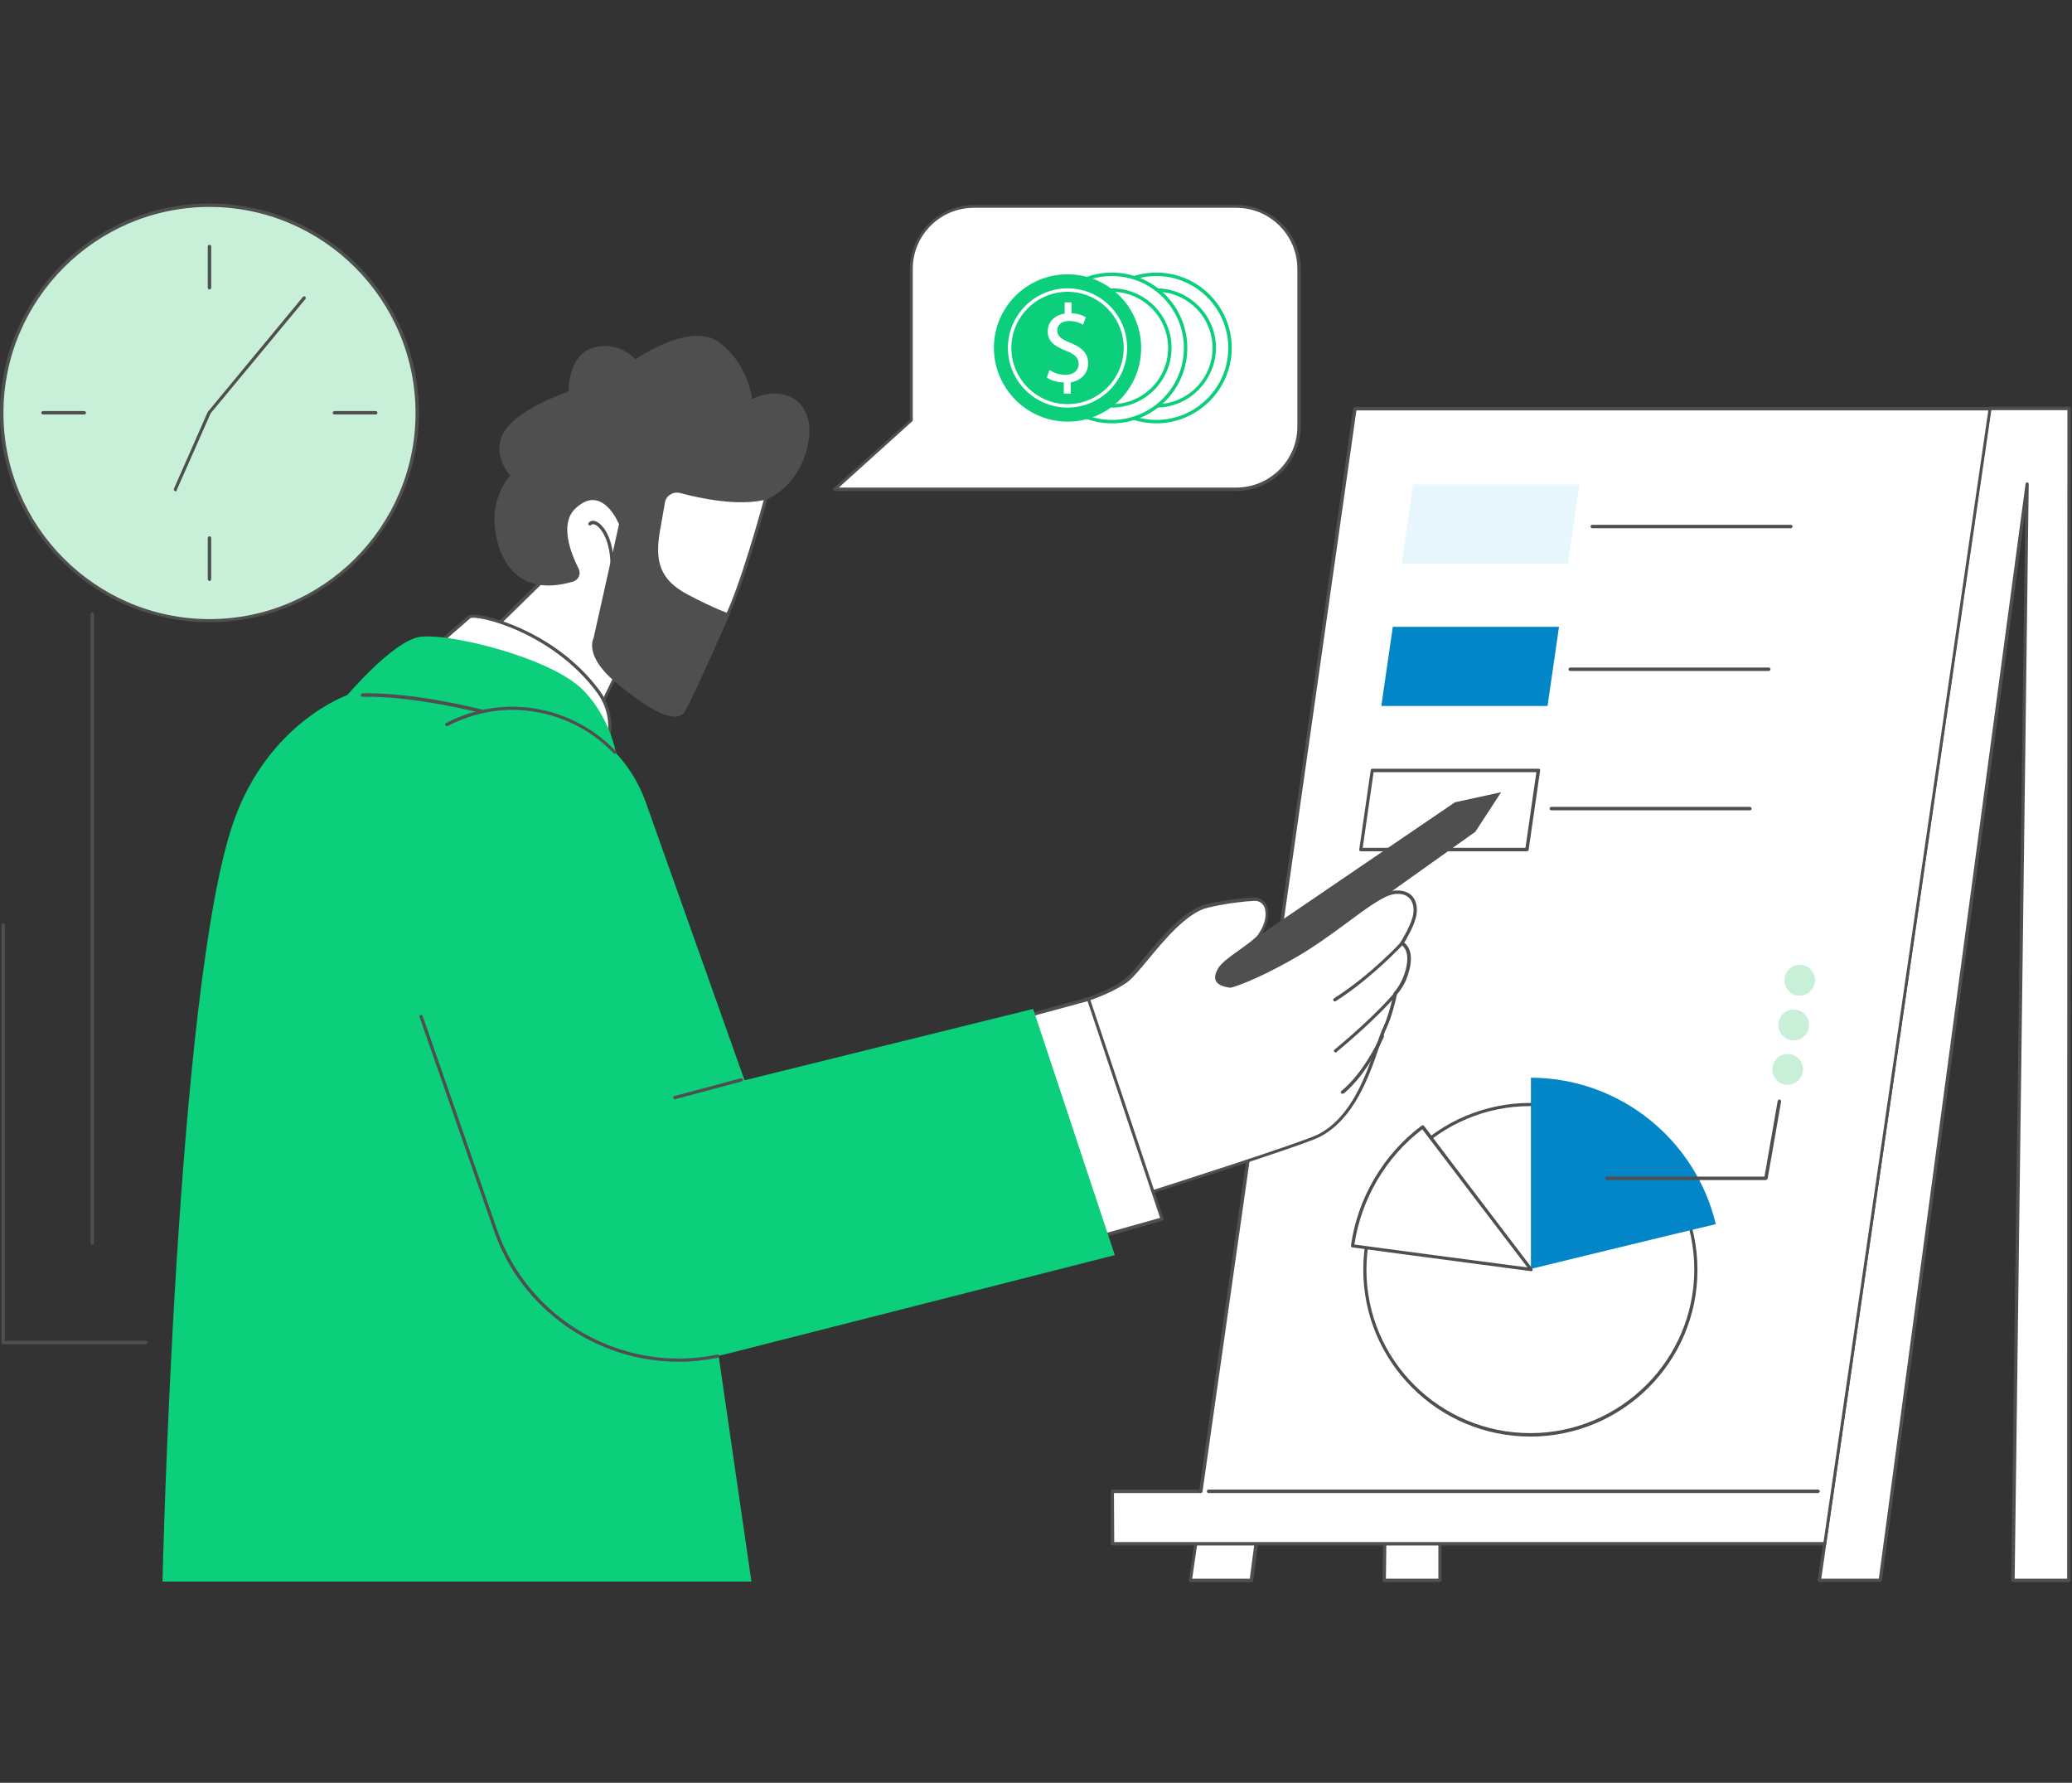
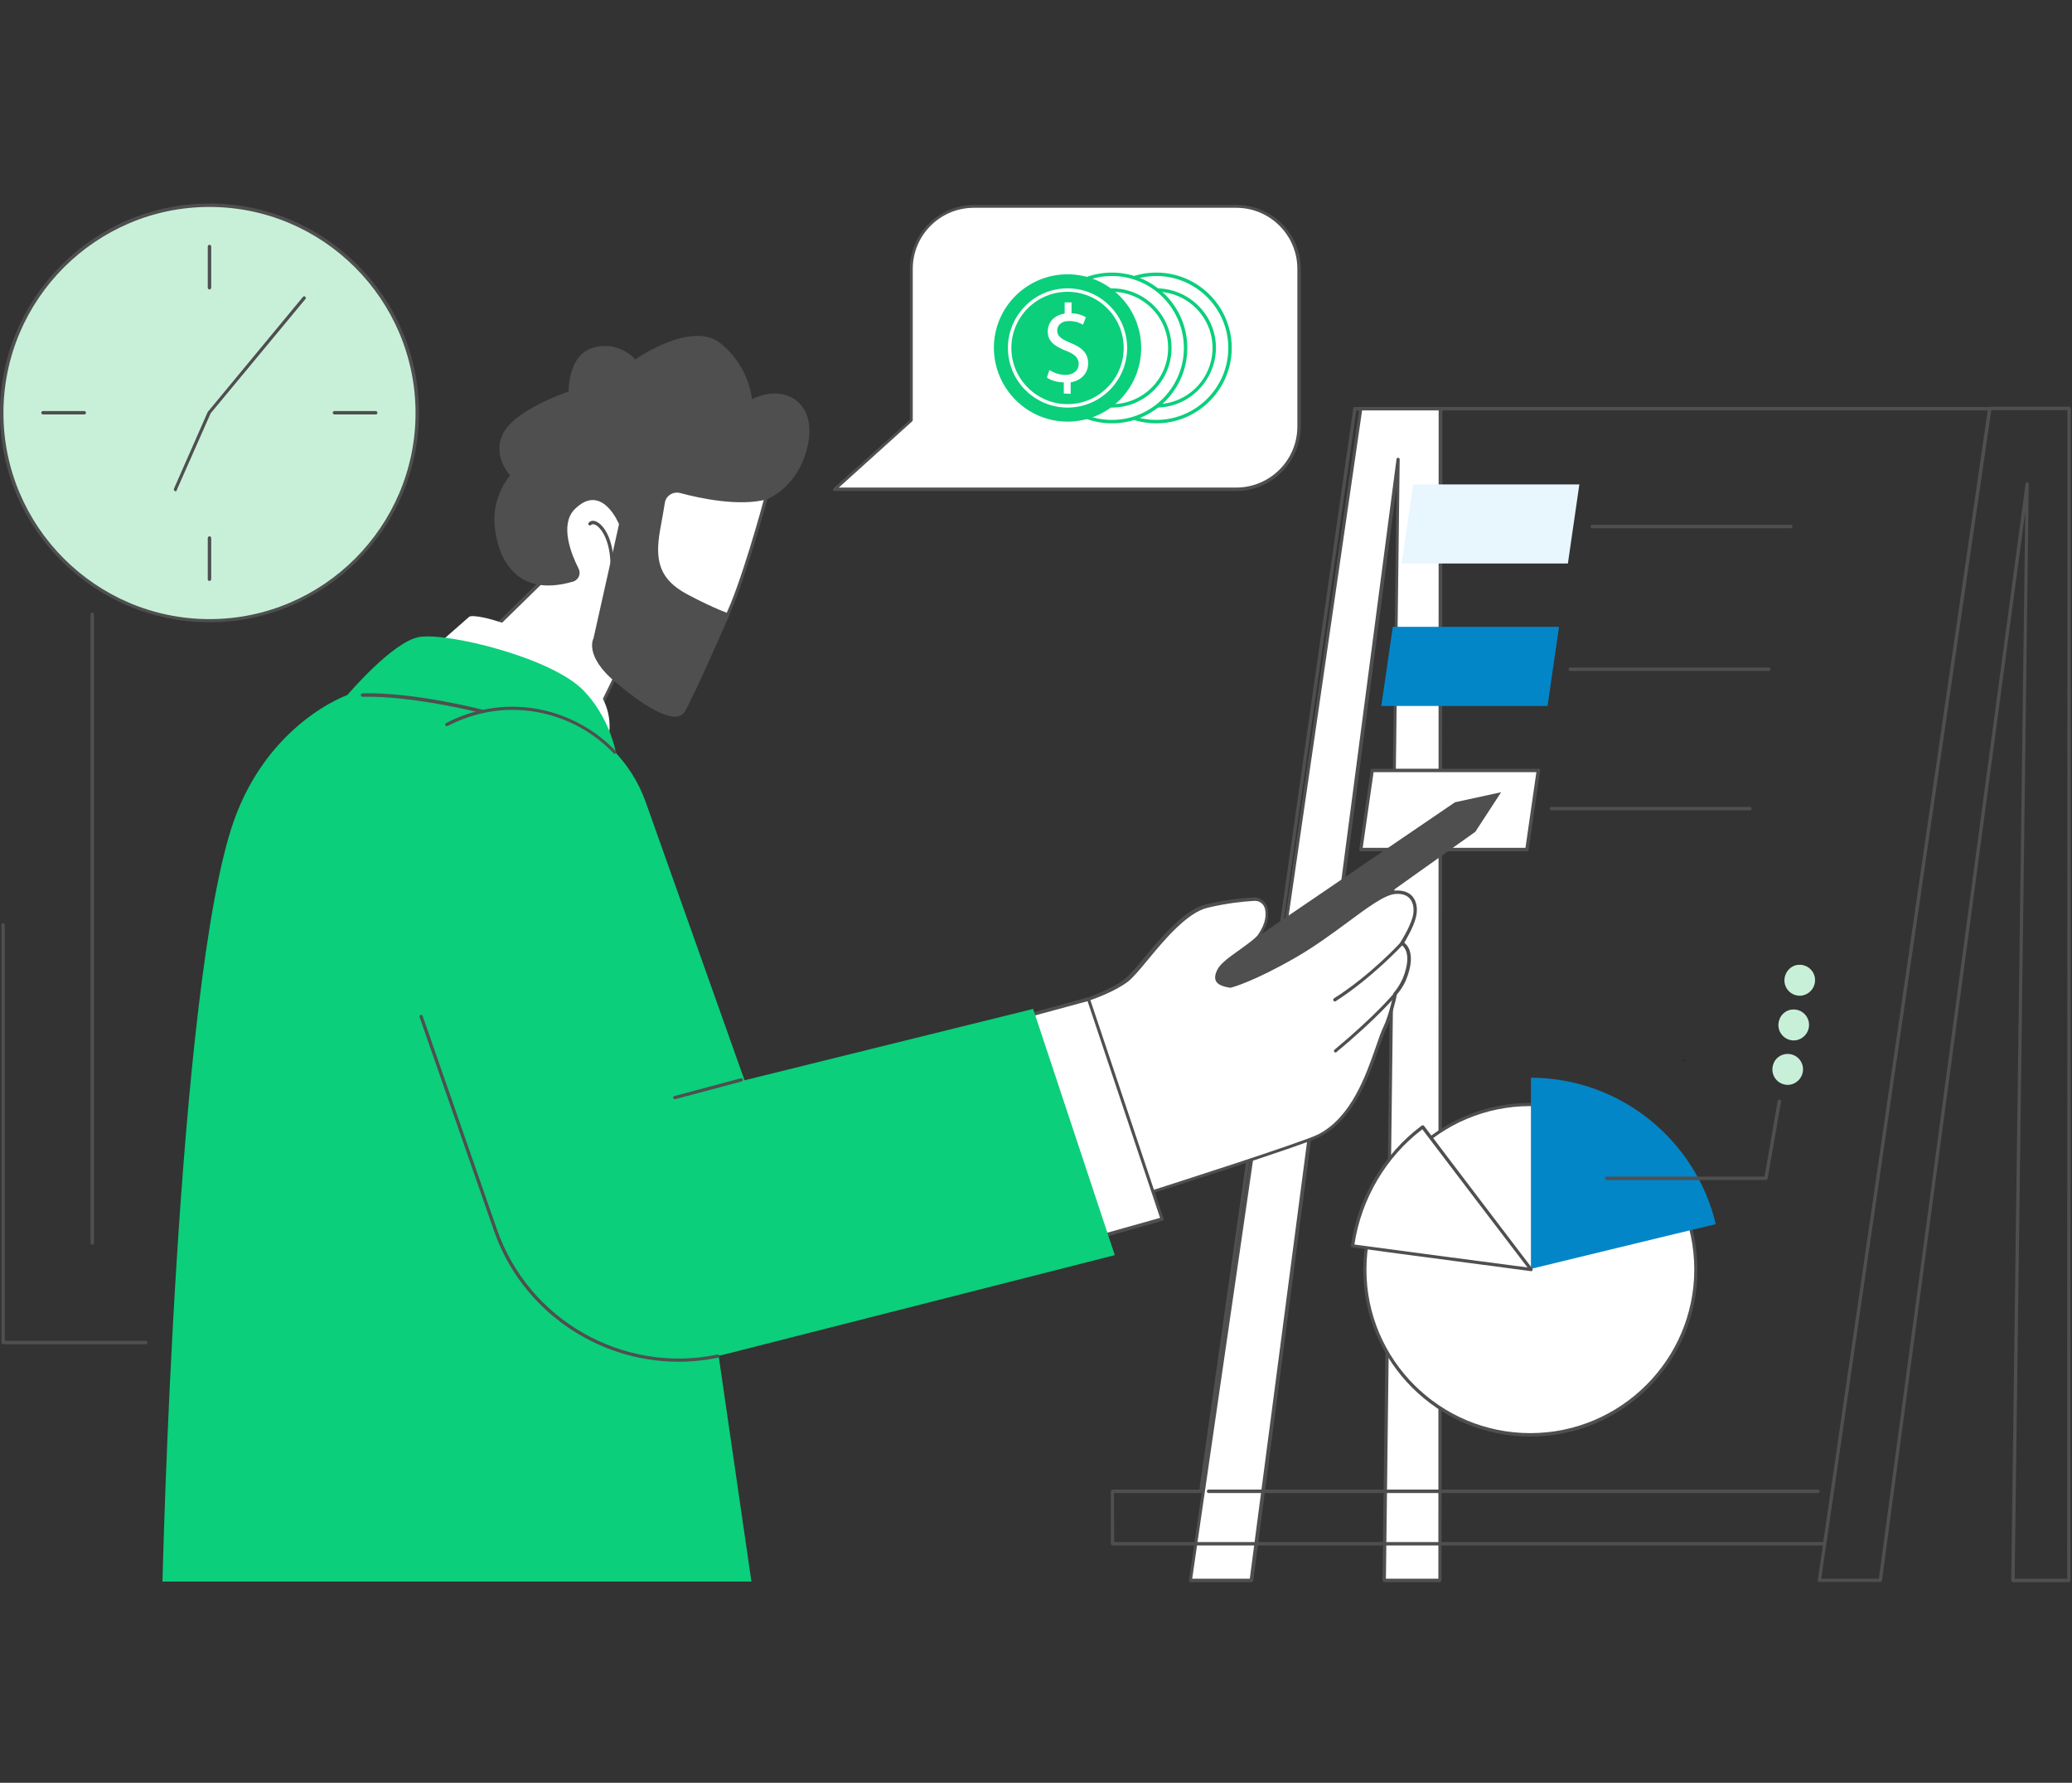
<svg xmlns="http://www.w3.org/2000/svg" xmlns:xlink="http://www.w3.org/1999/xlink" version="1.1" id="Layer_1" x="0px" y="0px" viewBox="0 0 723 622" style="enable-background:new 0 0 723 622;" xml:space="preserve">
  <rect x="0" y="0" width="723" height="622" fill="#333333" stroke="none" />
  <style type="text/css">
	.st0{clip-path:url(#SVGID_00000045602516331499066140000000463706247390081689_);}
	.st1{fill:#600000;}
	.st2{fill:#FFFFFF;}
	.st3{fill:#4F4F4F;}
	.st4{fill:#E8F6FE;}
	.st5{fill:#0386C8;}
	.st6{fill:#C8F0D9;}
	.st7{fill:#0BCF7B;}
</style>
  <g>
    <defs>
      <rect id="SVGID_1_" y="71" width="722.6" height="481" />
    </defs>
    <clipPath id="SVGID_00000039126560572522556320000012111770583045854608_">
      <use xlink:href="#SVGID_1_" style="overflow:visible;" />
    </clipPath>
    <g style="clip-path:url(#SVGID_00000039126560572522556320000012111770583045854608_);">
      <path class="st1" d="M588.1,369.8C588.1,369.8,588.1,369.8,588.1,369.8C588.1,369.8,588.1,369.8,588.1,369.8z" />
      <path class="st1" d="M587.3,370C587.3,370,587.3,370,587.3,370C587.3,370.1,587.3,370.1,587.3,370    C587.3,370.1,587.3,370,587.3,370z" />
      <path class="st1" d="M586.9,370.5C586.9,370.5,586.9,370.4,586.9,370.5C586.9,370.4,586.9,370.4,586.9,370.5    c0.1-0.2,0.2-0.2,0.2-0.3c0.1-0.1,0.1-0.1,0.2-0.2c0,0,0,0,0,0c0,0,0,0,0,0c0,0,0,0,0,0c0,0,0,0,0,0c0,0,0,0,0,0    c0.1-0.1,0.2-0.1,0.3-0.2c0,0,0,0,0,0c0,0,0.1,0,0.1,0c0,0,0.1,0,0.1,0c0,0,0,0,0,0c0,0,0.1,0,0.1,0c0,0,0.1,0,0.1,0c0,0,0,0,0,0    c0,0,0,0,0,0c0.1,0,0.1,0,0.1,0c0,0,0.1,0,0.1,0c0,0,0,0,0.1,0c0,0,0,0,0.1,0C587.8,369.9,587.3,370.2,586.9,370.5L586.9,370.5z" />
-       <path class="st2" d="M721.9,551.4l0.1-408.8h-27.8l-59.4,408.8h21.3l51.3-382.5l-5,382.5H721.9z" />
      <path class="st3" d="M721.9,552h-19.5c-0.2,0-0.3-0.1-0.4-0.2c-0.1-0.1-0.2-0.3-0.2-0.4l4.9-372.9l-50,372.9    c0,0.3-0.3,0.5-0.6,0.5h-21.3c-0.2,0-0.3-0.1-0.4-0.2c-0.1-0.1-0.2-0.3-0.1-0.5l59.4-408.8c0-0.3,0.3-0.5,0.6-0.5H722    c0.2,0,0.3,0.1,0.4,0.2c0.1,0.1,0.2,0.3,0.2,0.4l-0.1,408.8C722.5,551.7,722.2,552,721.9,552L721.9,552z M703,550.8h18.3    l0.1-407.7h-26.7l-59.2,407.7h20.1l51.2-382c0-0.3,0.3-0.5,0.6-0.5c0.3,0,0.5,0.3,0.5,0.6L703,550.8z" />
      <path class="st2" d="M502.4,551.4l0.1-408.8h-27.8l-59.4,408.8h21.3L488,160.3l-5,391.1H502.4z" />
      <path class="st3" d="M502.4,552H483c-0.2,0-0.3-0.1-0.4-0.2c-0.1-0.1-0.2-0.3-0.2-0.4l4.9-381.3l-50,381.4c0,0.3-0.3,0.5-0.6,0.5    h-21.3c-0.2,0-0.3-0.1-0.4-0.2c-0.1-0.1-0.2-0.3-0.1-0.5l59.4-408.8c0-0.3,0.3-0.5,0.6-0.5h27.8c0.2,0,0.3,0.1,0.4,0.2    c0.1,0.1,0.2,0.3,0.2,0.4L503,551.4C503,551.7,502.7,552,502.4,552L502.4,552z M483.6,550.8h18.3l0.1-407.7h-26.7L416,550.8h20.1    l51.2-390.6c0-0.3,0.3-0.5,0.6-0.5c0.3,0,0.5,0.3,0.5,0.6L483.6,550.8L483.6,550.8z" />
-       <path class="st2" d="M388.2,538.6h248.5l57.7-396H472.8l-53.8,377.7h-30.8V538.6z" />
      <path class="st3" d="M636.8,539.2H388.2c-0.3,0-0.6-0.3-0.6-0.6v-18.3c0-0.3,0.3-0.6,0.6-0.6h30.3l53.7-377.2    c0-0.3,0.3-0.5,0.6-0.5h221.6c0.2,0,0.3,0.1,0.4,0.2c0.1,0.1,0.2,0.3,0.1,0.5l-57.7,396C637.3,538.9,637.1,539.2,636.8,539.2    L636.8,539.2z M388.8,538h247.5l57.5-394.8H473.3l-53.7,377.2c0,0.3-0.3,0.5-0.6,0.5h-30.3L388.8,538L388.8,538z" />
      <path class="st4" d="M547.1,196.6h-58l4-27.6h58L547.1,196.6z" />
      <path class="st5" d="M540,246.3h-58l4-27.6h58L540,246.3z" />
      <path class="st2" d="M532.8,296.4h-58l4-27.6h58L532.8,296.4z" />
      <path class="st3" d="M532.8,297h-58c-0.2,0-0.3-0.1-0.4-0.2c-0.1-0.1-0.2-0.3-0.1-0.5l4-27.6c0-0.3,0.3-0.5,0.6-0.5h58    c0.2,0,0.3,0.1,0.4,0.2c0.1,0.1,0.2,0.3,0.1,0.5l-4,27.6C533.4,296.8,533.1,297,532.8,297z M475.5,295.8h56.8l3.8-26.4h-56.8    L475.5,295.8z" />
      <path class="st3" d="M634.4,520.9H421.7c-0.3,0-0.6-0.3-0.6-0.6s0.3-0.6,0.6-0.6h212.7c0.3,0,0.6,0.3,0.6,0.6    S634.7,520.9,634.4,520.9z" />
      <path class="st2" d="M534,500.6c31.9,0,57.7-25.8,57.7-57.7c0-31.8-25.9-57.7-57.7-57.7c-31.9,0-57.7,25.8-57.7,57.7    C476.3,474.8,502.2,500.6,534,500.6z" />
      <path class="st3" d="M534,501.2c-32.2,0-58.3-26.1-58.3-58.2c0-32.1,26.2-58.2,58.3-58.2s58.3,26.1,58.3,58.2    C592.4,475,566.2,501.2,534,501.2z M534,385.9c-31.5,0-57.2,25.6-57.2,57.1S502.5,500,534,500s57.2-25.6,57.2-57.1    S565.6,385.9,534,385.9z" />
      <path class="st5" d="M598.7,427.1c-6.9-29.2-33.2-51-64.5-51.1v66.7C534.2,442.7,588,429.6,598.7,427.1z" />
      <path class="st2" d="M496.4,393.1c-13.6,10.2-22.2,25.3-24.5,41.6c15.3,2,62.3,8.3,62.3,8.3S502.6,401.5,496.4,393.1z" />
      <path class="st3" d="M534.3,443.5C534.3,443.5,534.2,443.5,534.3,443.5c-0.5-0.1-47.3-6.2-62.4-8.3c-0.2,0-0.3-0.1-0.4-0.2    c-0.1-0.1-0.1-0.3-0.1-0.4c2.3-16.6,11.3-31.9,24.7-41.9c0.1-0.1,0.3-0.1,0.4-0.1c0.2,0,0.3,0.1,0.4,0.2    c6.1,8.2,37.5,49.4,37.8,49.8c0.1,0.2,0.2,0.4,0,0.6C534.7,443.4,534.5,443.5,534.3,443.5L534.3,443.5z M472.6,434.2    c14.1,1.9,52.6,7,60.4,8c-5-6.5-30.4-39.9-36.7-48.2C483.6,403.6,475,418.3,472.6,434.2z" />
      <path class="st3" d="M616.1,411.7h-55.4c-0.3,0-0.6-0.3-0.6-0.6c0-0.3,0.3-0.6,0.6-0.6h55l4.6-26.4c0.1-0.3,0.4-0.5,0.7-0.5    c0.3,0.1,0.5,0.4,0.5,0.7l-4.7,26.9C616.6,411.5,616.4,411.7,616.1,411.7L616.1,411.7z" />
      <path class="st6" d="M623.6,367.7c3.7-0.1,6.4,3.4,5.3,7c-0.7,2.2-2.7,3.7-4.9,3.8c-3.7,0.1-6.4-3.4-5.3-7    C619.3,369.3,621.3,367.8,623.6,367.7z" />
      <path class="st6" d="M625.7,352.2c3.7-0.1,6.4,3.4,5.3,7c-0.7,2.2-2.7,3.7-4.9,3.8c-3.7,0.1-6.4-3.4-5.3-7    C621.4,353.8,623.5,352.2,625.7,352.2z" />
      <path class="st6" d="M627.8,336.6c3.7-0.1,6.4,3.4,5.3,7c-0.7,2.2-2.7,3.7-4.9,3.8c-3.7,0.1-6.4-3.4-5.3-7    C623.6,338.2,625.6,336.6,627.8,336.6z" />
      <path class="st3" d="M624.9,184.3h-69.3c-0.3,0-0.6-0.3-0.6-0.6s0.3-0.6,0.6-0.6h69.3c0.3,0,0.6,0.3,0.6,0.6    S625.2,184.3,624.9,184.3z" />
      <path class="st3" d="M617.2,234.1h-69.3c-0.3,0-0.6-0.3-0.6-0.6c0-0.3,0.3-0.6,0.6-0.6h69.3c0.3,0,0.6,0.3,0.6,0.6    C617.7,233.8,617.5,234.1,617.2,234.1z" />
      <path class="st3" d="M610.6,282.7h-69.3c-0.3,0-0.6-0.3-0.6-0.6c0-0.3,0.3-0.6,0.6-0.6h69.3c0.3,0,0.6,0.3,0.6,0.6    C611.2,282.4,611,282.7,610.6,282.7z" />
      <path class="st6" d="M73.1,216.5c40,0,72.5-32.4,72.5-72.5s-32.4-72.5-72.5-72.5c-40,0-72.5,32.4-72.5,72.5S33,216.5,73.1,216.5z" />
      <path class="st3" d="M73.1,217.1C32.8,217.1,0,184.3,0,144.1S32.8,71,73.1,71c40.3,0,73.1,32.8,73.1,73.1    C146.1,184.3,113.3,217.1,73.1,217.1L73.1,217.1z M73.1,72.2c-39.6,0-71.9,32.3-71.9,71.9s32.3,71.9,71.9,71.9    c39.6,0,71.9-32.3,71.9-71.9S112.7,72.2,73.1,72.2z" />
      <path class="st3" d="M73.1,101c-0.3,0-0.6-0.3-0.6-0.6V86c0-0.3,0.3-0.6,0.6-0.6c0.3,0,0.6,0.3,0.6,0.6v14.4    C73.6,100.7,73.4,101,73.1,101z" />
      <path class="st3" d="M73.1,202.7c-0.3,0-0.6-0.3-0.6-0.6v-14.4c0-0.3,0.3-0.6,0.6-0.6c0.3,0,0.6,0.3,0.6,0.6v14.4    C73.6,202.5,73.4,202.7,73.1,202.7z" />
      <path class="st3" d="M29.4,144.6H15c-0.3,0-0.6-0.3-0.6-0.6c0-0.3,0.3-0.6,0.6-0.6h14.4c0.3,0,0.6,0.3,0.6,0.6    C30,144.4,29.7,144.6,29.4,144.6z" />
      <path class="st3" d="M131.1,144.6h-14.4c-0.3,0-0.6-0.3-0.6-0.6c0-0.3,0.3-0.6,0.6-0.6h14.4c0.3,0,0.6,0.3,0.6,0.6    C131.7,144.4,131.5,144.6,131.1,144.6z" />
      <path class="st3" d="M61.2,171.4c-0.1,0-0.2,0-0.2-0.1c-0.3-0.1-0.4-0.5-0.3-0.8l11.8-26.8c0,0,0-0.1,0.1-0.1l33.1-40    c0.2-0.2,0.6-0.3,0.8-0.1c0.2,0.2,0.3,0.6,0.1,0.8l-33.1,39.9l-11.8,26.7C61.7,171.3,61.5,171.4,61.2,171.4z" />
      <path class="st2" d="M202.7,260.8l-9.3-12.2l-31-19.5l32.4-31.8c0,0-10.3-14.3-0.8-26.6c9.6-12.3,30.5-0.4,32.1,5    c1.7,5.3-1.8,41-1.8,41L202.7,260.8L202.7,260.8z" />
      <path class="st3" d="M202.7,261.4c-0.2,0-0.4-0.1-0.5-0.2l-9.3-12.1l-31-19.4c-0.1-0.1-0.2-0.3-0.3-0.4c0-0.2,0-0.4,0.2-0.5    l32-31.5c-1.6-2.5-9.3-15.6-0.5-26.9c4.6-5.9,11.3-6.1,16.1-5.2c8.1,1.5,16,6.9,17,10.4c1.7,5.4-1.7,39.7-1.8,41.2    c0,0.1,0,0.1-0.1,0.2L203.2,261C203.1,261.2,202.9,261.3,202.7,261.4C202.7,261.3,202.7,261.4,202.7,261.4L202.7,261.4z     M163.2,229l30.4,19.1c0.1,0,0.1,0.1,0.2,0.1l8.8,11.5l21.1-43.2c0.2-2.1,3.4-35.6,1.8-40.6c-0.9-2.8-8.2-8.1-16.1-9.6    c-4.5-0.8-10.8-0.7-15,4.8c-9.2,11.8,0.7,25.8,0.8,25.9c0.2,0.2,0.1,0.6-0.1,0.8L163.2,229L163.2,229z" />
      <path class="st2" d="M267.4,173.6c0,0-8.3,30.5-13.9,41.8c-5.7,11.3-32-14.8-32-14.8l6.8-34C228.2,166.6,263.3,160.3,267.4,173.6    L267.4,173.6z" />
      <path class="st3" d="M248.8,218.8c-9.6,0-26.9-17.1-27.7-17.8c-0.1-0.1-0.2-0.3-0.2-0.5l6.7-34c0-0.2,0.2-0.4,0.5-0.5    c1.5-0.3,35.6-6.2,39.8,7.4c0,0.1,0,0.2,0,0.3c-0.1,0.3-8.4,30.7-14,41.9c-0.9,1.7-2.2,2.8-4.1,3.1    C249.5,218.8,249.2,218.8,248.8,218.8L248.8,218.8z M222.1,200.4c2.2,2.1,19.4,18.5,27.6,17.2c1.5-0.2,2.5-1,3.2-2.4    c5.4-10.7,13.2-39.1,13.8-41.5c-3.9-11.7-34.3-7.1-38.1-6.5L222.1,200.4L222.1,200.4z" />
      <path class="st3" d="M216,182.9l-8.9,39.8c0,0-3.5,6.1,8,15.6c11.5,9.6,21,14.7,23.9,9.9c2.9-4.8,15.7-34,15.7-34    s-5.2-1.7-14.8-6.8c-9.6-5.1-11.5-11.5-9.6-22.3c0.8-4.3,1.3-7.4,1.7-9.7c0.4-2.5,2.9-4,5.3-3.4c7,1.9,20.8,4.8,30.3,2.2    c0,0,11.2-4.1,14.3-19.1c3.2-15-8.4-21.4-19.5-15.8c0,0-0.9-11.6-11.1-19.6c-10.2-8-29.6,5.7-29.6,5.7s-5.7-6.7-14.7-4.1    c-8.9,2.5-8.6,15.3-8.6,15.3s-17.2,5.7-22.3,13.7c-5.1,8,1.9,15.6,1.9,15.6s-6.4,7-5.4,17.5c0.9,10,6.6,25.6,27.4,19.5    c1.9-0.6,2.8-2.7,1.9-4.5c-2.6-5.1-6.6-15.2-1.5-20.6C210,168,216,182.9,216,182.9L216,182.9z" />
      <path class="st3" d="M213.5,201.3C213.5,201.3,213.4,201.3,213.5,201.3c-0.4,0-0.6-0.3-0.6-0.6c0.9-11.5-3.2-16.9-5.4-17.7    c-0.4-0.1-0.9-0.2-1.2,0.1c-0.2,0.3-0.6,0.3-0.8,0.1c-0.3-0.2-0.3-0.6-0.1-0.8c0.6-0.7,1.5-0.9,2.5-0.5c2.9,1.1,7.1,7.2,6.1,18.9    C214,201.1,213.8,201.3,213.5,201.3L213.5,201.3z" />
      <path class="st2" d="M153.7,224c0,0,8.1-7.1,10-8.8c1.9-1.6,28.9,4.5,45,26c5.8,7.8,3.6,16.1,3.6,16.1L153.7,224z" />
-       <path class="st3" d="M212.4,258c-0.1,0-0.2,0-0.3-0.1l-58.7-33.4c-0.2-0.1-0.3-0.3-0.3-0.4c0-0.2,0.1-0.4,0.2-0.5    c0.1-0.1,8.1-7.2,10.1-8.8c0.3-0.2,1-0.5,3.2-0.3c6.5,0.8,28.4,7.3,42.6,26.4c5.9,8,3.8,16.3,3.7,16.6c0,0.2-0.2,0.3-0.3,0.4    C212.5,258,212.4,258,212.4,258L212.4,258z M154.7,223.9l57.3,32.6c0.4-2.2,0.9-8.7-3.7-14.9c-15.9-21.4-42.1-27.2-44.2-25.9    C162.5,217.1,156.6,222.2,154.7,223.9L154.7,223.9z" />
      <path class="st7" d="M215.7,267.4c0,0-0.9-14.9-12.1-26.5c-11.2-11.6-48.3-20.5-57.6-18.6c-9.3,1.9-24.8,20.2-24.8,20.2    s-27.4,9.5-39.6,43.9c-20.1,57.1-24.9,265.4-24.9,265.4h205.5l-26-179L215.7,267.4L215.7,267.4z" />
      <path class="st3" d="M168.1,248.8c0,0-0.1,0-0.1,0c-0.2-0.1-23.8-6.1-41.5-5.7c0,0,0,0,0,0c-0.3,0-0.6-0.2-0.6-0.6    c0-0.3,0.2-0.6,0.6-0.6c17.8-0.5,41.5,5.6,41.8,5.7c0.3,0.1,0.5,0.4,0.4,0.7C168.6,248.7,168.3,248.8,168.1,248.8L168.1,248.8z" />
      <path class="st3" d="M437.2,327.9l70.5-48l16.1-3.5l-9,13.8l-86,61.2l-9.3-11.6L437.2,327.9z" />
      <path class="st2" d="M378.1,349.2c0,0,9.5-2.9,14.9-7.2c5.4-4.3,17.2-23.3,28-25.8c7-1.6,13-2.2,16.4-2.4c2-0.1,3.9,1.2,4.3,3.2    c0.5,2.1,0.5,5-2.4,9.4c-2,3-12.3,8.5-14,12c-1.7,3.5-0.7,5,3.9,5.7c0,0,7.9-2,22.9-10.7c15-8.7,28.2-21.6,34.7-22    c6.6-0.4,7.6,4.9,6.6,8.9c-1.1,4-4.2,8.9-4.2,8.9s5,2.2,0.9,12.4c0,0-1,2.8-3.3,5.3c0,0.4-1.8,8.1-3.5,11.5    c-3.9,8-7.9,30.2-23.2,37.9c-5.7,2.9-59.1,19.9-59.1,19.9L378.1,349.2L378.1,349.2z" />
      <path class="st3" d="M401.1,416.8c-0.2,0-0.5-0.2-0.5-0.4l-23-67.1c0-0.1,0-0.3,0-0.5c0.1-0.1,0.2-0.2,0.4-0.3    c0.1,0,9.5-2.9,14.7-7.1c1.6-1.3,4-4.1,6.6-7.3c5.9-7.1,14-16.8,21.6-18.6c6.8-1.6,12.8-2.2,16.5-2.4c2.4-0.1,4.4,1.4,4.9,3.7    c0.4,2,0.6,5.1-2.5,9.8c-1,1.5-3.7,3.4-6.5,5.4c-3.1,2.2-6.6,4.7-7.5,6.5c-0.7,1.5-0.9,2.5-0.6,3.2c0.4,0.8,1.7,1.4,4,1.7    c1-0.3,8.8-2.6,22.6-10.6c6.3-3.7,12.4-8.1,17.7-12c7.5-5.5,13.3-9.8,17.3-10.1c3.4-0.2,5.2,1,6.1,2.1c1.5,1.8,1.9,4.6,1.1,7.5    c-0.9,3.4-3.2,7.2-4,8.6c1.3,1,4.1,4.2,0.7,12.8c0,0.1-1.1,2.8-3.3,5.3c-0.2,1.6-2,8.4-3.5,11.5c-0.9,1.8-1.7,4.3-2.8,7.2    c-3.4,9.9-8.7,24.9-20.7,31c-5.6,2.9-57,19.2-59.2,19.9C401.2,416.8,401.1,416.8,401.1,416.8L401.1,416.8z M378.8,349.5l22.6,66    c5.6-1.8,53.2-17,58.5-19.7c11.6-5.9,16.7-20.6,20.1-30.3c1-3,1.9-5.5,2.8-7.4c1.6-3.3,3.4-10.6,3.4-11.3c0-0.2,0-0.3,0.1-0.4    c2.1-2.4,3.1-5,3.2-5.1c3.8-9.5-0.5-11.6-0.6-11.7c-0.2-0.1-0.3-0.2-0.3-0.4c0-0.2,0-0.3,0.1-0.5c0,0,3.1-4.8,4.2-8.7    c0.7-2.6,0.3-5-0.9-6.4c-1.1-1.3-2.8-1.9-5.1-1.7c-3.6,0.2-9.7,4.7-16.7,9.9c-5.3,3.9-11.4,8.4-17.8,12.1    c-14.9,8.6-22.7,10.7-23,10.7c-0.1,0-0.2,0-0.2,0c-2.8-0.4-4.3-1.2-4.9-2.3c-0.5-1-0.4-2.4,0.6-4.2c1-2,4.5-4.5,7.9-6.9    c2.6-1.9,5.3-3.8,6.2-5.1c2.9-4.3,2.8-7.1,2.4-9c-0.4-1.7-1.9-2.9-3.7-2.8c-3.7,0.2-9.6,0.8-16.3,2.4    c-7.2,1.7-15.1,11.2-20.9,18.2c-2.7,3.3-5.1,6.1-6.8,7.5C388.7,346.2,381,348.8,378.8,349.5L378.8,349.5z" />
      <path class="st3" d="M465.8,349.4c-0.2,0-0.4-0.1-0.5-0.3c-0.2-0.3-0.1-0.6,0.2-0.8c12.8-8.1,23.2-19.4,23.3-19.6    c0.2-0.2,0.6-0.3,0.8,0c0.2,0.2,0.3,0.6,0,0.8c-0.1,0.1-10.6,11.5-23.5,19.8C466,349.4,465.9,349.4,465.8,349.4z" />
      <path class="st3" d="M466,367.2c-0.2,0-0.3-0.1-0.4-0.2c-0.2-0.2-0.2-0.6,0.1-0.8c14.4-12,20.7-19.6,20.7-19.7    c0.2-0.2,0.6-0.3,0.8-0.1c0.2,0.2,0.3,0.6,0.1,0.8c-0.1,0.1-6.4,7.8-20.9,19.8C466.3,367.2,466.2,367.2,466,367.2L466,367.2z" />
-       <path class="st3" d="M468.4,381.6c-0.2,0-0.3-0.1-0.4-0.2c-0.2-0.2-0.2-0.6,0.1-0.8c8.2-6.7,13.7-19.2,13.7-19.4    c0.1-0.3,0.5-0.4,0.8-0.3c0.3,0.1,0.4,0.5,0.3,0.8c-0.2,0.5-5.7,12.9-14,19.8C468.6,381.5,468.5,381.6,468.4,381.6L468.4,381.6z" />
      <path class="st2" d="M356.3,355l23.5-6.4l25.7,76.7l-28.5,8.1L356.3,355z" />
      <path class="st3" d="M377,434c-0.1,0-0.2,0-0.3-0.1c-0.1-0.1-0.2-0.2-0.3-0.4l-20.7-78.4c-0.1-0.3,0.1-0.6,0.4-0.7l23.5-6.4    c0.3-0.1,0.6,0.1,0.7,0.4l25.7,76.7c0.1,0.1,0,0.3,0,0.5c-0.1,0.1-0.2,0.2-0.4,0.3l-28.5,8.1C377.1,434,377,434,377,434L377,434z     M357,355.4l20.4,77.2l27.4-7.7l-25.3-75.6L357,355.4z" />
      <path class="st7" d="M132.3,312.5L172.8,429c11.5,33.2,46.6,52,80.6,43.4l135.6-34.5L360.5,352l-100.7,24.9l-34.5-97.1    c-10.1-28.2-42.8-41-69.3-27.1C134.4,264.1,124.3,289.5,132.3,312.5z" />
      <path class="st3" d="M236.8,475.1c-28.5,0-54.9-18-64.5-45.9l-25.9-74.4c-0.1-0.3,0.1-0.6,0.4-0.7c0.3-0.1,0.6,0.1,0.7,0.4    l25.9,74.4c11,31.7,44.1,50.5,76.9,43.7c0.3-0.1,0.6,0.1,0.7,0.4c0.1,0.3-0.1,0.6-0.5,0.7C246,474.6,241.4,475.1,236.8,475.1    L236.8,475.1z" />
      <path class="st3" d="M214.5,263c-0.2,0-0.3-0.1-0.4-0.2c-8.7-9.2-21-14.7-33.7-15.1c-8.4-0.3-16.7,1.7-24.2,5.6    c-0.3,0.1-0.6,0-0.8-0.2c-0.2-0.3,0-0.6,0.2-0.8c7.7-4,16.2-6,24.8-5.7c13,0.4,25.6,6.1,34.5,15.5c0.2,0.2,0.2,0.6,0,0.8    C214.8,262.9,214.7,263,214.5,263z" />
      <path class="st3" d="M235.5,383.5c-0.3,0-0.5-0.2-0.6-0.4c-0.1-0.3,0.1-0.6,0.4-0.7l23.2-6.2c0.3-0.1,0.6,0.1,0.7,0.4    c0.1,0.3-0.1,0.6-0.4,0.7l-23.2,6.2C235.6,383.5,235.5,383.5,235.5,383.5z" />
      <path class="st2" d="M431.4,72.1h-91.6c-12.1,0-21.8,9.8-21.8,21.8v52.8l-26.8,24h140.2c12.1,0,21.8-9.8,21.8-21.8V93.9    C453.2,81.9,443.4,72.1,431.4,72.1z" />
      <path class="st3" d="M431.4,171.3H291.2c-0.2,0-0.5-0.1-0.5-0.4c-0.1-0.2,0-0.5,0.2-0.6l26.6-23.8V93.9    c0-12.4,10.1-22.4,22.4-22.4h91.6c12.4,0,22.4,10.1,22.4,22.4v54.9C453.8,161.2,443.7,171.3,431.4,171.3L431.4,171.3z     M292.7,170.1h138.7c11.7,0,21.3-9.5,21.3-21.3v-55c0-11.7-9.5-21.3-21.3-21.3h-91.6c-11.7,0-21.3,9.5-21.3,21.3v52.8    c0,0.2-0.1,0.3-0.2,0.4L292.7,170.1L292.7,170.1z" />
      <path class="st2" d="M403.5,147.1c14.2,0,25.7-11.5,25.7-25.7c0-14.2-11.5-25.7-25.7-25.7c-14.2,0-25.7,11.5-25.7,25.7    C377.8,135.6,389.3,147.1,403.5,147.1z" />
      <path class="st7" d="M403.5,147.7c-14.5,0-26.3-11.8-26.3-26.3s11.8-26.3,26.3-26.3s26.3,11.8,26.3,26.3S417.9,147.7,403.5,147.7z     M403.5,96.3c-13.8,0-25.1,11.3-25.1,25.1c0,13.8,11.3,25.1,25.1,25.1s25.1-11.3,25.1-25.1C428.6,107.6,417.3,96.3,403.5,96.3z" />
      <path class="st2" d="M403.5,141.6c11.1,0,20.2-9,20.2-20.2c0-11.1-9-20.2-20.2-20.2c-11.1,0-20.2,9-20.2,20.2    C383.3,132.5,392.3,141.6,403.5,141.6z" />
      <path class="st7" d="M403.5,142.2c-11.4,0-20.8-9.3-20.8-20.8c0-11.4,9.3-20.8,20.8-20.8c11.4,0,20.8,9.3,20.8,20.8    C424.2,132.8,414.9,142.2,403.5,142.2z M403.5,101.8c-10.8,0-19.6,8.8-19.6,19.6c0,10.8,8.8,19.6,19.6,19.6    c10.8,0,19.6-8.8,19.6-19.6C423.1,110.6,414.3,101.8,403.5,101.8z" />
      <path class="st2" d="M388,147.1c14.2,0,25.7-11.5,25.7-25.7c0-14.2-11.5-25.7-25.7-25.7c-14.2,0-25.7,11.5-25.7,25.7    C362.3,135.6,373.8,147.1,388,147.1z" />
      <path class="st7" d="M388,147.7c-14.5,0-26.3-11.8-26.3-26.3s11.8-26.3,26.3-26.3c14.5,0,26.3,11.8,26.3,26.3    S402.5,147.7,388,147.7z M388,96.3c-13.8,0-25.1,11.3-25.1,25.1c0,13.8,11.3,25.1,25.1,25.1s25.1-11.3,25.1-25.1    C413.1,107.6,401.8,96.3,388,96.3z" />
      <path class="st2" d="M388,141.6c11.1,0,20.2-9,20.2-20.2c0-11.1-9-20.2-20.2-20.2c-11.1,0-20.2,9-20.2,20.2    C367.8,132.5,376.9,141.6,388,141.6z" />
      <path class="st7" d="M388,142.2c-11.4,0-20.8-9.3-20.8-20.8c0-11.4,9.3-20.8,20.8-20.8c11.4,0,20.8,9.3,20.8,20.8    C408.8,132.8,399.5,142.2,388,142.2z M388,101.8c-10.8,0-19.6,8.8-19.6,19.6c0,10.8,8.8,19.6,19.6,19.6c10.8,0,19.6-8.8,19.6-19.6    C407.6,110.6,398.8,101.8,388,101.8z" />
      <path class="st7" d="M372.5,147.1c14.2,0,25.7-11.5,25.7-25.7c0-14.2-11.5-25.7-25.7-25.7c-14.2,0-25.7,11.5-25.7,25.7    C346.9,135.6,358.4,147.1,372.5,147.1z" />
      <path class="st2" d="M372.5,142.2c-11.4,0-20.8-9.3-20.8-20.8c0-11.4,9.3-20.8,20.8-20.8s20.8,9.3,20.8,20.8    C393.3,132.8,384,142.2,372.5,142.2z M372.5,101.8c-10.8,0-19.6,8.8-19.6,19.6c0,10.8,8.8,19.6,19.6,19.6s19.6-8.8,19.6-19.6    C392.1,110.6,383.3,101.8,372.5,101.8z" />
      <path class="st2" d="M371.2,137.3v-3.9c-2.3,0-4.6-0.7-5.9-1.7l0.9-2.6c1.4,0.9,3.4,1.7,5.6,1.7c2.8,0,4.6-1.6,4.6-3.8    c0-2.2-1.5-3.5-4.4-4.6c-4-1.6-6.4-3.3-6.4-6.7c0-3.4,2.3-5.7,5.9-6.3v-3.9h2.4v3.8c2.3,0.1,3.9,0.7,5,1.4l-1,2.6    c-0.8-0.5-2.4-1.3-4.9-1.3c-3,0-4.1,1.8-4.1,3.3c0,2,1.4,3,4.8,4.4c4,1.6,6,3.7,6,7.1c0,3.1-2.1,5.9-6.1,6.6v4L371.2,137.3    L371.2,137.3z" />
      <path class="st3" d="M32.2,434.3c-0.3,0-0.6-0.3-0.6-0.6V214.3c0-0.3,0.3-0.6,0.6-0.6c0.3,0,0.6,0.3,0.6,0.6v219.5    C32.8,434.1,32.5,434.3,32.2,434.3z" />
      <path class="st3" d="M50.8,469H1.1c-0.3,0-0.6-0.3-0.6-0.6V322.7c0-0.3,0.3-0.6,0.6-0.6c0.3,0,0.6,0.3,0.6,0.6v145.1h49.2    c0.3,0,0.6,0.3,0.6,0.6C51.4,468.7,51.2,469,50.8,469L50.8,469z" />
    </g>
  </g>
</svg>